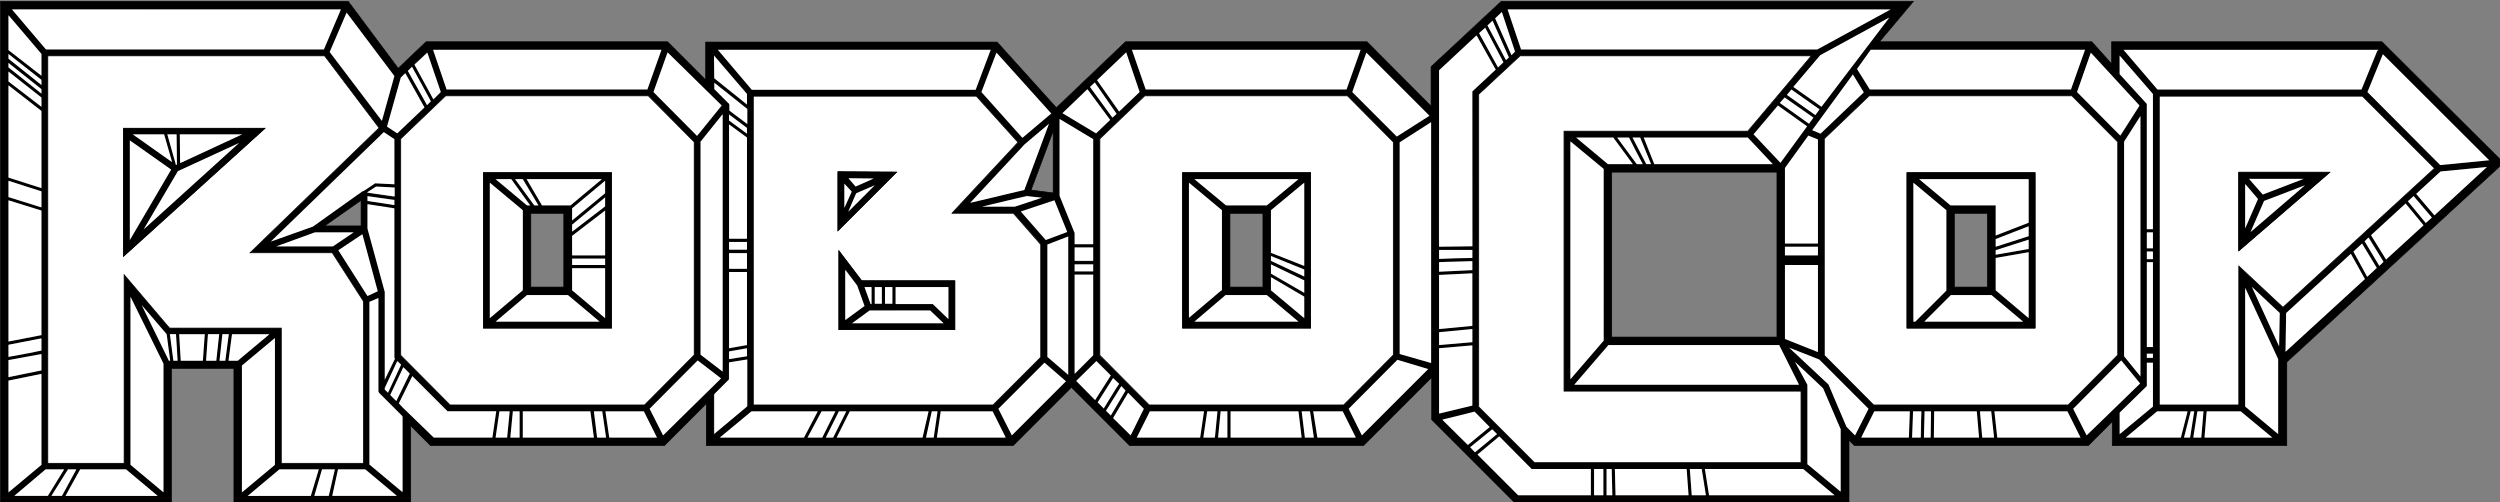
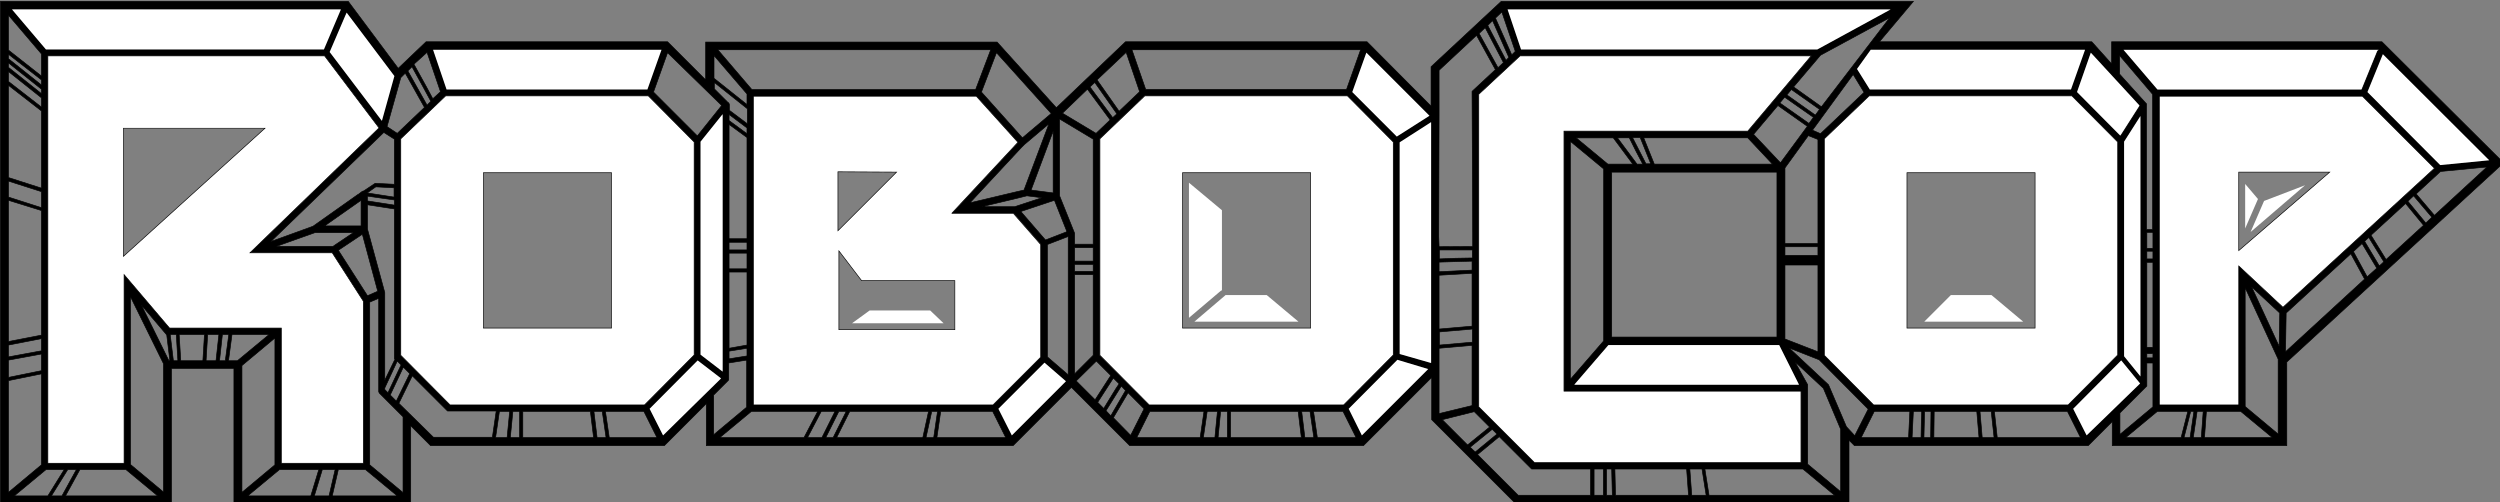
<svg xmlns="http://www.w3.org/2000/svg" xmlns:ns1="http://www.inkscape.org/namespaces/inkscape" xmlns:ns2="http://sodipodi.sourceforge.net/DTD/sodipodi-0.dtd" width="206.863mm" height="41.54mm" viewBox="0 0 206.863 41.54" version="1.1" id="svg5" ns1:version="1.1.2 (b8e25be833, 2022-02-05)" ns2:docname="RBCOP2.svg">
  <rect x="0" y="0" width="206.863" height="41.54" fill="#808080" stroke="none" />
  <ns2:namedview id="namedview7" pagecolor="#ffffff" bordercolor="#666666" borderopacity="1.0" ns1:pageshadow="2" ns1:pageopacity="0.0" ns1:pagecheckerboard="true" ns1:document-units="mm" showgrid="false" ns1:zoom="1.4142136" ns1:cx="371.58461" ns1:cy="33.234019" ns1:window-width="1920" ns1:window-height="1017" ns1:window-x="-8" ns1:window-y="-8" ns1:window-maximized="1" ns1:current-layer="layer1" />
  <defs id="defs2" />
  <g ns1:label="Layer 1" ns1:groupmode="layer" id="layer1" transform="translate(46.204,5.43)">
    <g id="g1473" transform="matrix(0.265,0,0,0.265,-54.01,-63.348)">
      <g stroke="#000000" stroke-miterlimit="10" stroke-width="0.2" id="g1446">
        <path d="m 773.2,231.6 h -84.4 v 6.9 l -6.2,-6.9 H 616.3 L 626.9,219 H 498.2 l -21.9,20.4 v 12.3 l -20,-20.1 h -75.4 l -21.6,20.6 -18.5,-20.5 h -91 v 11.8 l -11.9,-11.9 h -75.4 l -8.7,8.3 L 138.2,219 H 29.6 V 375.8 H 83 v -42.2 h 19.5 v 42.2 h 55.2 v -24.3 l 6.2,6.2 h 73 L 250,344.6 v 13.1 h 95.8 l 18.2,-18.2 18.2,18.2 h 73 l 21.3,-21.3 v 13.2 l 26.1,26.1 H 606.8 V 356 l 1.7,1.7 h 73 l 7.5,-7.5 v 7.5 h 54.5 v -26.1 l 67.7,-62.2 z m 18.2,38.5 -22.8,-22.8 4.9,-11.9 33.2,33.2 z m -50.3,56.6 -8.6,-18.6 8.8,8.2 z m -0.3,4 v 23.4 l -10.3,-8.6 V 308.4 Z M 728.5,301.6 V 345 h -24.8 v -96.4 h 63.4 l 22.5,22.5 -47.3,43.4 z m 43.7,-67.5 c -0.2,0.1 -0.3,0.3 -0.4,0.5 l -4.9,12 h -63.7 l -10.6,-12.4 h 79.6 z m -79.5,95.7 v -67.1 l 5.1,-8 V 336 Z M 675.2,345 h -60.7 l -15.4,-15.5 v -67.6 l 14,-13.4 h 63.3 l 14.3,14.4 v 66.5 z m -71,27.1 -10.3,-8.6 v -24.8 l -4,-7.2 8.9,8.3 5.4,12.8 z M 504.1,236 h 91 l -19.8,23.5 h -57.4 v 81.2 h 74 V 363 H 508.6 L 491.2,345.6 V 248 Z m 82.7,62.3 v -2.7 h 10.3 v 2.7 z m -56.6,-27 V 325 l -10.4,12 v -74.3 z m 1.3,-1.5 -9.9,-8.2 h 11.6 l 6.1,8.2 z m 7.7,-8.3 h 2.4 l 3.3,8.2 h -1.5 z m 1.1,4.3 2.1,4 h -1.8 l -6.1,-8.2 h 3.7 z m -7.6,6.5 h 51.6 v 51.5 h -51.6 z m 13.3,-2.5 -3.3,-8.2 h 32.5 l 7.7,8.2 z m 39.4,-0.4 -8.4,-8.9 7.6,-9 9.2,6.5 z m -0.2,-18.7 1.5,-1.8 9,6.3 -1.4,1.9 z m 2.2,-2.5 1.4,-1.7 8.8,6.2 -1.3,1.8 z M 521,338.7 531.6,326.3 H 585 l 6.2,12.4 z m 65.8,-14.3 v -23.1 h 10.3 v 27.1 z m 10.3,-29.8 H 586.8 V 271 l 7.3,-10.1 3,1.2 z m 0.8,-34.3 -2.5,-1.1 12.7,-17.4 3.4,5.6 z m 80.1,-13 4.4,-12.2 15.2,16.5 -6,9.4 z m 13.3,-5.6 v -5.8 l 10.3,12.1 v 42.2 h -1.9 V 251 Z m 8.5,88.6 V 329 h 1.9 v 1.3 z m 0,-3.3 v -26.5 h 1.9 V 327 Z m 0,-27.6 V 297 h 1.9 v 2.4 z m 0,-3.3 v -5 h 1.9 v 5 z m -19.3,-62 -4.4,12.4 h -62.8 l -4,-6.5 4.3,-6 h 66.9 z m -82.3,17.8 -8.7,-6.2 8.4,-9.9 21.6,-11.7 z m 21.6,-30.4 -22.9,12.5 h -92.5 l -4.2,-12.4 h 119.6 z m -121.4,0.8 4.2,12.3 -1.1,1.1 -5.1,-11.5 z m -2.9,2.7 5.1,11.5 -0.9,0.9 -0.4,-0.8 -5.3,-10.1 z m -2.3,2.2 5.7,10.9 -1.7,1.6 -5.9,-10.7 z m -14.4,13.3 11.7,-10.9 5.9,10.7 -7.3,6.8 0.203,44.329 v 4.095 L 478.8,295.593 478.695,292.464 478.8,254.7 Z m -12.3,22.5 9.9,-6.3 v 75.2 l -9.9,-2.9 z m 12.3,70.2 v -5.9 l 10.3,-0.9 v 18.8 l -10.3,2.5 z m 0,-11.9 v -16.8 l 10.3,-0.6 v 16.5 z m 10.4,0 v 4.1 l -10.3,0.9 v -4.1 z m -10.4,-17.9 v -3 l 10.3,-0.3 v 2.8 z m 5.1,-4.2 -5,0.2 v -2.8 h 10.3 v 2.5 z m -8.1,-44.5 -10.2,6.5 -13.9,-13.9 4.4,-12.3 z M 448.9,345 h -60.7 l -15.4,-15.5 v -67.6 l 14,-13.4 h 63.3 l 14.3,14.4 v 66.5 z m 5.4,-110.9 -4.4,12.4 h -62.7 l -4.3,-12.4 z m -73.2,0.8 4.2,12.3 -6.4,6.1 -6.9,-9.8 z m -9.8,9.4 6.9,9.8 -1.3,1.2 -7.1,-9.6 z m -2.3,2.1 7.1,9.6 -4.4,4.2 -10.5,-6.3 z M 339.6,345 h -74.8 v -96.4 h 69.6 l 13,14.4 -20.6,22.1 H 346 l 8.5,9.7 V 330 Z m 17.4,-87.8 -7.8,20.7 -2.2,0.5 -14.7,3.5 16.1,-17.3 0.9,-0.9 z m 8,42.9 v -4.2 h 5.8 v 4.2 z m 5.8,1 v 2.2 H 365 v -2.2 z m -5.8,-6.3 v -3.4 l -4.7,-11.7 v -24 l 10.5,6.3 v 32.8 z m -1.3,41.4 -0.1,-0.1 h 0.2 z m -5.4,-57.4 -6.9,-0.9 6.9,-18.4 z m -11.7,4.2 -0.3,0.1 H 336 l 10.9,-2.6 3.2,-0.8 4.7,0.6 z m 1.6,1.6 10.5,-3.5 3.9,9.8 -6.7,2.6 z m 8.3,10.3 6.5,-2.5 v 43.2 l -6.5,-5.6 z m 8.5,9.4 h 5.8 v 25.2 l -5.8,5.8 z m -7.3,-50.3 -9,7.6 -12.8,-14.3 4.7,-12.3 z m -18.9,-19.9 -4.7,12.4 h -69.9 l -10.6,-12.4 z m -102.3,120.4 -4.2,-8.3 15,-15 7.3,5.6 z m -81.3,17.8 -10.3,-8.6 v -50.8 l 2.8,-1.2 v 29 c 0,0.1 0,0.3 0.1,0.4 0,0.1 0.1,0.2 0.2,0.3 l 7.3,7.3 v 23.6 z M 82.4,320.9 68.2,304.2 v 58.9 H 44.4 V 236 h 86.4 l 17,22.5 -40.3,39 h 25.7 l 9.7,15.1 v 50.6 H 117.3 V 321 H 82.4 Z m 22.6,11.8 10.3,-8.6 v 39.6 l -10.3,8.6 z m -22.8,-1.5 -8.6,-17.4 7.8,9.2 h 0.1 l 1,8.2 z m -1.7,0.9 v 40.1 L 70.2,363.6 V 311.2 Z M 152.6,262 v 14.1 l -6,-0.3 -3.6,2.4 h -0.1 c -0.1,0 -0.1,0 -0.2,0.1 h -0.1 l -1.2,0.9 -0.2,0.1 -14,9.9 -13.2,4.8 35.3,-34.1 z m 0.9,69.3 1.2,1.2 -4.1,8.7 -1,-1 v -0.5 z m -3.9,6 v -27.4 l -5.4,-19.8 v -7.6 l 8.4,1.3 v 46.7 l 0.2,0.2 z m -16.2,-41.8 h -17.7 l 12.1,-4.3 h 12 z m 10.8,-15.7 8.4,1.2 v 1.6 l -8.4,-1.3 z m -0.1,-1 c 0,-0.1 0,-0.1 0,0 -0.1,-0.1 -0.1,-0.1 0,0 l 2.7,-1.9 5.7,0.3 v 2.9 z m -1.9,10.3 h -11.4 l 11.4,-8 z m -7.1,7.6 7.5,-5 4.8,17.8 -3.2,1.4 z m 16.2,45.2 4.1,-8.7 2,2 -4.2,8.6 z m 3.3,-12.4 v -67.6 l 14,-13.4 h 63.3 l 14.3,14.4 v 66.5 L 230.7,345 H 170 Z m 100.2,-78 -7.6,9.5 -13.7,-13.7 4.4,-12.3 z m -2.4,-15.6 10.3,12 v 3.3 L 252.4,243 Z m 0.1,8.4 10.3,8.2 v 4.7 l -5.6,-4.2 v -1.7 c 0,-0.3 -0.2,-0.7 -0.5,-0.8 l -4.2,-4.2 z m 4.6,83 v -23.8 h 5.6 v 22.8 z m 5.6,0 v 2.4 l -5.6,0.9 v -2.4 z m -5.6,-24.8 v -4.9 h 5.6 v 4.9 z m 0,-5.9 v -2.4 h 5.6 v 2.4 z m 0,-3.5 v -35.7 l 5.6,4.1 v 31.6 z m 0,-36.9 v -1.9 l 5.6,4.2 v 1.8 z m -8.9,6.6 6.9,-8.6 v 80.4 l -6.9,-5.3 z m 4.2,79 2.4,-2.4 2,-2 c 0.1,-0.1 0.2,-0.2 0.2,-0.3 v -0.1 -5.1 l 5.6,-0.9 v 14.7 l -10.3,8.6 V 341.8 Z M 236,234.1 l -4.4,12.4 h -62.7 l -4.3,-12.4 z m -73.2,0.8 4.2,12.3 -2.4,2.2 c -0.7,-1.4 -2.3,-4.3 -5.9,-10.8 z m -4.7,4.5 c 2.2,4 4.9,8.9 5.9,10.8 l -1.2,1.2 -6,-10.7 z m 3.9,12.7 -8.5,8.1 -3.2,-2.1 4.3,-15.3 1.4,-1.4 z m -9.4,-9.8 -3.9,14 -16.3,-21.5 5.2,-12.3 z m -16.7,-20.8 -5.3,12.4 H 43.8 L 33.2,221.5 Z M 42.4,329.1 v 5.2 l -10.3,2.1 V 331 Z m -3.8,-0.3 -6.5,1.2 v -3.7 l 10.3,-2 v 3.8 z m -6.5,-3.6 v -44.1 l 10.3,3.2 v 38.9 z m 0,-45.1 v -5 l 10.3,3.3 v 5 z m 0,-6.1 v -28.8 l 10.3,8 v 24.1 z m 0,-30 v -3.1 l 10.3,8.2 v 2.9 z m 0,-4.4 v -1.4 l 10.3,8.2 v 1.4 z m 0,-2.7 v -1.4 l 10.3,8 v 1.6 z m 0,-2.7 v -10.9 l 10.3,12.1 v 6.9 z m 0,103.2 10.3,-2.1 v 28.4 l -10.3,8.6 z m 1.8,36 9.9,-8.2 h 5.7 l -5.1,8.2 z m 11.6,0 5.1,-8.2 h 2.7 l -4.5,8.2 z m 4.4,0 4.5,-8.2 h 14.4 l 9.9,8.2 z m 33.7,-42.2 -1,-8.2 h 1.9 l 0.5,8.2 z m 2.3,0 -0.5,-8.2 h 7.9 l -0.5,8.2 z m 7.9,0 0.5,-8.2 h 3.5 l -0.9,8.2 z m 4.2,0 0.9,-8.2 h 2 l -1.1,8.2 z m 2.8,0 1.1,-8.2 h 11.6 l -9.9,8.2 z m 6,42.2 9.9,-8.2 H 129 l -2.5,8.2 z m 20.8,0 2.5,-8.2 h 4 l -1.9,8.2 z m 5.6,0 1.9,-8.2 h 8.5 l 9.9,8.2 z m 31.7,-18.2 -10.9,-10.7 4.2,-8.6 11,11 h 15.2 l -1.2,8.2 h -18.3 z m 19.3,0 1.2,-8.2 h 3.2 l -0.8,8.2 z m 4.6,0 0.8,-8.2 h 2.1 v 8.2 z m 3.9,0 V 347 h 21.1 l 1,8.2 z m 23.2,0 -1,-8.2 h 2.6 l 1.2,8.2 z m 3.8,0 -1.2,-8.2 h 12 l 4.1,8.2 z m 34.5,0 9.9,-8.2 h 20.7 l -4.3,8.2 z m 27.4,0 4.3,-8.2 h 4.3 l -2.1,4.2 -2,4 z m 5.7,0 4.1,-8.2 h 2.3 l -4.1,8.2 z m 3.4,0 4.1,-8.2 h 24.6 l -1.8,8.2 z m 27.9,0 1.8,-8.2 h 1.8 l -1.2,8.2 z m 3.4,0 1.2,-8.2 h 16.2 l 4.1,8.2 z m 23.4,-0.7 -4.2,-8.3 14.3,-14.3 6.7,5.8 z m 20.1,-17 6.3,-6.2 4.5,4.5 -4.9,7.6 z m 6.7,6.7 4.9,-7.6 1.8,1.8 -1,1.5 -3.8,6.2 z m 2.6,2.6 4.8,-7.7 1.3,1.4 -4.6,7.9 z m 6.9,-5.6 5,5 -4.2,8.3 -5.4,-5.5 z m 2.7,14 4.1,-8.2 h 16.9 l -1.2,8.2 z m 20.8,0 1.2,-8.2 h 3.2 l -0.8,8.2 z m 4.6,0 0.8,-8.2 h 2.1 v 8.2 z m 3.9,0 V 347 h 21.1 l 1,8.2 z m 23.2,0 -1,-8.2 h 2.6 l 1.2,8.2 z m 3.9,0 -1.2,-8.2 h 9.2 l 4.1,8.2 z m 13.9,-0.7 -4.2,-8.3 15.2,-15.2 9.7,2.8 z m 25.1,-4.9 10,-2.5 4.8,4.8 -6.9,5.6 z m 8.7,8.6 6.9,-5.6 1.5,1.5 -6.8,5.6 z m 15,15 -12.7,-12.7 6.8,-5.6 10.1,10.1 h 18.4 v 8.2 z m 23.7,0 V 365 h 2.9 v 8.2 z m 3.9,0 V 365 h 1.6 l 0.2,8.2 z m 2.8,0 -0.2,-8.2 h 22.4 l 0.6,8.2 z m 23.8,0 -0.6,-8.2 h 3.8 l 1.3,8.2 z m 5.4,0 -1.3,-8.2 h 30.6 l 9.9,8.2 z m 42.9,-21.4 -5.6,-13.1 -12.3,-11.5 9.4,3.7 15.3,15.4 -4.2,8.3 z m 4.6,3.4 4.1,-8.2 h 11.1 l -0.4,8.2 z m 15.9,0 0.4,-8.2 h 2.6 l -0.1,2.7 -0.1,5.5 z m 3.7,0 0.2,-8.2 h 2 l -0.1,8.2 z m 3.1,0 0.1,-8.2 h 13.3 l 0.7,8.2 z m 15.1,0 -0.7,-8.2 h 3.5 l 0.9,8.2 z m 4.7,0 -0.9,-8.2 H 675 l 4.1,8.2 z m 23.7,-9 15,-15.1 5.8,7.2 -16.6,16.2 z m 23,-7.1 v -7.2 h 1.9 v 13.7 l -10.3,8.6 v -6.7 z m -6.6,16.1 9.9,-8.2 h 9.5 l -2.1,8.2 z m 18.2,0 2.1,-8.2 h 1 l -1.2,8.2 z m 2.9,0 1.2,-8.2 h 1.9 l -0.6,8.2 z m 3.5,0 0.6,-8.2 h 10.7 l 9.9,8.2 z m 25.3,-26.8 0.2,-12.1 20.2,-18.5 4.3,7.9 z m 25.5,-23.4 -4.3,-7.9 2.7,-2.5 4.6,7.7 z m 3.8,-3.4 -4.6,-7.7 1.3,-1.2 4.7,7.6 z m 2.1,-2 -4.7,-7.6 10.8,-9.9 5.6,6.8 z m 12.4,-11.4 -5.6,-6.8 1.8,-1.7 5.7,6.7 z m 2.7,-2.4 -5.7,-6.7 7.6,-7 14.5,-1.4 z" id="path1440" ns2:nodetypes="ccccccccccccccccccccccccccccccccccccccccccccccccccccccccccccccccccccccccccccccccccccccccccccccccccccccccccccccccccccccccccccccccccccccccccccccccccccccccccccccccccccccccccccccccccccccccccccccccccccccccccccccccccccccccccccccccccccccccccccccccccccccccccccccccccccccccccccccccccccccccccccccccccccccccccccccccccccccccccccccccccccccccccccccccccccccccccccccccccccccccccccccccccccccccccccccccccccccccccccccccccccccscsccccccccccccccccccccccccccccccccccccccsccccccccccccccccccccccccccccccccccccccccccccccccccccccccccccccccccccccccccccsccccccccccccccccccccccccccccccccccccccccssccccccccccccccccccccccccccccccccccccccccccccccccccccccccccccccccccccccccccccccccccccccccccccccccccccccccccccccccccccccccccccccccccccccccccccccccccccccccccccccccccccccccccccccccccccccccccccccccccccccccccccccccccccccccccccccccccccccccccccccccccccccccccccccccccccccccccccccccccccccccccccccccccccccccccccccccccccccccccccccccccccccccccccccccccccccccccccccccccccccccccccccccccccccccccccccccccccccccccccccccccccccccccc" />
        <path d="M 130.8,236 H 44.4 V 363.2 H 68.2 V 304.3 L 82.4,321 h 34.9 v 42.2 h 25.6 v -50.6 l -9.7,-15.1 h -25.7 l 40.3,-39 z M 68,298.6 v -40 h 44.2 z m 100.6,-50.1 -14,13.4 v 67.6 L 170,345 h 60.7 l 15.5,-15.6 v -66.5 l -14.3,-14.4 z m 51.8,72.5 h -40 v -48.5 h 40 z m 166.5,-72.5 -14,13.4 v 67.6 L 388.3,345 H 449 l 15.5,-15.6 v -66.5 l -14.3,-14.4 z m 51.8,72.5 h -40 v -48.5 h 40 z m 174.4,-72.5 -14,13.4 v 67.6 l 15.4,15.5 h 60.7 l 15.5,-15.6 v -66.5 l -14.3,-14.4 z m 51.8,72.5 h -40 v -48.5 h 40 z M 326.7,285.1 347.3,263 334.3,248.6 H 264.7 V 345 h 74.8 l 14.9,-14.9 v -35.2 l -8.5,-9.7 h -19.2 z m -35.6,-12.9 18.3,0.1 -18.3,18.3 z m 36.5,49.3 h -36.2 v -24.6 l 7.1,9.3 h 29.1 z M 575.2,259.5 595,236 h -90.9 l -12.9,12 v 97.6 l 17.4,17.4 h 83.2 v -22.3 h -74 V 259.5 Z M 767.1,248.6 H 703.7 V 345 h 24.8 v -43.4 l 13.8,12.9 47.3,-43.4 z m -38.6,48.2 v -24.5 h 28.4 z" fill="#f3dece" id="path1442" style="fill:#ffffff;fill-opacity:1" />
-         <path d="m 68,298.6 44.2,-40 H 68 Z m 37.1,-38.1 -19.4,8.9 -0.1,-8.9 z m -1,2.7 -29.8,27 L 85,272 Z m -19.5,-2.7 0.1,9.4 -0.3,0.1 -2.7,-9.5 z m -3.9,0 2.5,8.7 -12.3,-8.7 z m -10.7,1.9 12.9,9.2 -12.9,22 z M 180.4,321 h 40 v -48.5 h -40 z m 3.8,-2 9.9,-8.3 h 12.7 l 9.9,8.3 z m 11,-10.8 v -23 h 10.3 v 23 z m 23.2,9.7 -10.3,-8.7 v -6.9 h 10.3 z m 0,-16.6 h -10.3 v -2 h 10.3 z m 0,-3 h -10.3 v -6.1 l 10.3,-7.9 z m 0,-15.3 -10.3,7.9 v -2.2 l 10.3,-8.5 z m 0,-4.1 -10.3,8.5 v -3.8 l 10.3,-8.6 z m -1,-4.4 -9.9,8.2 h -8.8 l -4.8,-8.2 z m -24.7,0 4.8,8.2 h -1.3 l -6,-8.2 z m -3.6,0 6,8.2 h -1 l -9.9,-8.2 z m -6.7,1.1 10.3,8.6 v 25 l -10.3,8.7 z M 398.7,321 h 40 v -48.5 h -40 z m 3.7,-2 9.5,-8.1 c 0.1,-0.1 0.1,-0.2 0.2,-0.2 h 13 l 9.9,8.3 z m 11.1,-10.8 v -23 h 10.3 v 23 z m 23.2,9.7 -10.3,-8.7 v -4.1 l 10.3,6 z m 0,-7.9 -10.3,-6 v -2.8 l 10.3,4.9 z m 0,-5.1 -5.3,-2.5 -5,-2.4 v -1.5 l 10.3,4.2 z m 0,-3.3 -10.3,-4.2 v -13.2 l 10.3,-8.6 z m -1.8,-27.1 -9.9,8.2 h -12.7 l -9.9,-8.2 z m -34.2,1.1 10.3,8.6 v 25 c -0.1,0 -0.3,0.1 -0.4,0.2 l -9.9,8.4 z M 624.9,321 h 40 v -48.5 h -40 z m 5.4,-2 8.3,-8.3 h 12.6 l 9.9,8.3 z m 9.4,-10.8 v -23 H 650 v 23 z m 23.2,9.7 -10.3,-8.7 v -10.1 l 10.3,-1.7 z m 0,-21.6 -10.3,1.7 v -1.4 l 10.3,-3.3 z m 0,-4 -5.3,1.7 -5,1.6 v -2.4 l 10.3,-4 z m 0,-17.8 v 13.6 l -10.3,4 v -9.4 h -14 l -9.9,-8.2 z m -36,1.1 10.3,8.6 v 25.1 l -9.7,9.7 h -0.6 z m -335.8,-3.4 v 18.4 l 18.3,-18.3 z m 11.2,2.1 -5.7,2.5 -2.3,-2.5 z m -9.2,1.6 2.3,2.5 -2.3,5.2 z m 3.7,3 5.8,-2.5 -8.3,8.3 z m -5.4,18 v 24.6 h 36.2 v -15.2 h -29.1 z m 2,5.9 3.7,4.9 2.3,6.4 -6.1,4.4 v -15.7 z m 2.1,16.7 5.5,-4 h 18.9 l 4.2,4 z m 13.6,-11.3 h 16.5 v 9.9 l -4.9,-4.7 h -11.6 z m -3.3,0 h 2.3 v 5.2 h -2.3 z m -3.2,0 h 2.2 v 5.2 h -2.2 z m -1,0 v 5.2 h -0.3 l -1.9,-5.2 z m 426.9,-35.8 v 24.5 l 28.4,-24.5 z m 20.3,2 -12.8,4.9 -4.3,-4.9 z m -18.3,1.6 4,4.6 -4,9.2 z m 5.9,5.3 12.7,-4.9 -17,14.7 z" id="path1444" />
      </g>
-       <path d="m 363.7,336.2 0.1,-0.1 h -0.2 z m 0.4,-0.1 h 0.1 z" fill="#ffed00" id="path1448" />
-       <path d="m 296.6,276.8 5.7,-2.5 -7.9,-0.1 z m 192.6,44.5 -10.4,1 v 4 l 10.4,-0.9 z M 32.1,244 42.4,251.9 V 249 l -10.3,-8.1 z m 0,36.1 10.3,3.2 v -5 L 32.1,275 Z m 0,49.9 6.5,-1.2 3.8,-0.8 v -3.8 l -10.3,2 z m 0,6.3 10.3,-2.1 v -5.1 L 32.1,331 Z m 13.4,37.1 h 3.3 l 4.5,-8.3 h -2.6 z m -13.4,-136.5 10.3,8.2 v -1.6 l -10.3,-8.1 z m 52.6,33 -0.1,-9.4 h -2.9 l 2.7,9.6 z m 9.1,61.3 H 97 l 0.9,-8.3 h -3.5 z m 4.2,0 h 1.8 l 1.1,-8.3 h -2 z m 29.6,42.2 h 4.5 l 1.9,-8.3 h -4 z m -45.1,-50.5 1.1,8.3 h 1.3 l -0.5,-8.3 z m 70.1,-45.8 -5.7,-0.3 -2.8,1.8 c 0,0 0,0.1 0.1,0.1 l 8.5,1.2 v -2.8 z m 0,3.9 -8.4,-1.2 v 1.5 l 8.4,1.3 z m 0.9,50.3 -3.9,8.4 v 0.5 l 1,1 4.1,-8.8 z m -2.2,10.6 1.9,1.9 4.2,-8.6 -2,-2 z m 67.1,-66.9 -10.3,8.6 v 3.8 l 10.3,-8.5 z m 0,5.2 -10.3,8.5 v 2.2 l 10.3,-7.9 z m -28.1,-5.7 6,8.2 h 1.3 l -4.9,-8.2 z m 17.8,24.8 h 10.3 v 2 h -10.3 z m 44.4,-52.9 4.2,4.2 c 0.3,0.2 0.5,0.5 0.5,0.8 v 1.7 l 5.6,4.2 v -4.7 l -10.3,-8.2 z m 4.6,9.8 5.6,4.1 v -1.8 l -5.6,-4.2 z m 0,37.9 h 5.6 v 2.4 h -5.6 z m 0,3.5 h 5.6 v 4.9 h -5.6 z m 0,33.1 5.6,-0.9 v -2.5 l -5.6,1 z M 290.3,347 H 286 l -4.4,8.2 h 4.6 l 2,-4 z m -3,8.2 h 2.3 l 4.1,-8.2 h -2.3 z m 31.3,0 h 2.4 l 1.2,-8.2 h -1.8 z m -16,-47 h 2.2 v 5.2 h -2.2 z m 3.2,0 h 2.3 v 5.2 h -2.3 z m 72.3,-54.1 -6.8,-9.8 -1.5,1.4 7,9.6 z M 365,295.8 h 5.8 V 300 H 365 Z m 0,5.3 h 5.8 v 2.2 H 365 Z m 13.9,37.3 -1.9,-1.8 -4.8,7.6 1.9,1.9 3.8,-6.2 z m -4.1,8.4 1.5,1.5 4.6,-7.8 -1.3,-1.4 z m 30.4,8.4 h 3.6 l 0.8,-8.2 h -3.2 z m 4.6,0 h 2.9 V 347 h -2.1 z m 26.1,-8.2 1,8.2 h 2.8 l -1.2,-8.2 z m -251.7,8.2 h 3.6 l 0.8,-8.2 h -3.2 z m 4.6,0 h 2.9 V 347 h -2.1 z m 26.1,-8.2 1,8.2 h 2.8 l -1.2,-8.2 z m 221.8,-42.1 v -2.2 l -10.4,-4.2 v 1.5 l 5.1,2.4 z m 0,1.2 -10.4,-5 v 2.9 l 10.4,6 z m 57.2,-79.6 5.4,10.1 0.4,0.7 0.9,-0.8 -5.1,-11.5 z m -2.6,2.4 5.9,10.7 1.7,-1.6 -5.7,-10.8 z m -2.1,70.2 v -2.5 h -10.4 v 2.8 l 5.1,-0.2 z m 0,1 -10.4,0.3 v 3 l 10.4,-0.5 z m -0.7,58.1 1.5,1.6 6.9,-5.7 -1.5,-1.5 z m 38.7,6.8 h 2.9 v 8.2 h -2.9 z m 3.9,0 v 8.2 h 1.8 l -0.2,-8.2 z m 26,0 0.6,8.2 h 4.4 l -1.3,-8.2 z m -19,-103.5 h -3.7 l 6.1,8.3 h 1.9 l -2.1,-4 z m 1.1,0 4.3,8.3 h 1.5 l -3.4,-8.3 z m 56.5,-6.2 -9,-6.3 -1.5,1.7 9.1,6.5 z m -8.3,-7.1 8.9,6.3 1.3,-1.8 -8.8,-6.2 z m -0.6,47.4 h 10.3 v 2.7 h -10.3 z m 65.8,0 5,-1.6 5.3,-1.7 v -3.1 l -10.3,4 z m 0,2.5 10.3,-1.8 v -2.9 l -10.3,3.3 z m -26.1,57.1 h 2.7 l 0.1,-5.5 0.1,-2.7 h -2.6 z m 3.7,0 h 2.1 l 0.1,-8.2 h -2 z m 17.5,-8.2 0.7,8.2 h 3.7 l -0.9,-8.2 z m 65.8,0 -2.1,8.2 h 1.9 l 1.3,-8.2 z m 0.8,8.2 h 2.5 l 0.7,-8.2 h -1.9 z M 699.8,329 h 1.9 v 1.3 h -1.9 z m 0,-37.9 h 1.9 v 5 h -1.9 z m 0,6 h 1.9 v 2.4 h -1.9 z m 64.5,0 4.3,7.9 3,-2.8 -4.6,-7.6 z m 3.5,-3.2 4.6,7.7 1.3,-1.3 -4.7,-7.6 z m 15.3,-14.1 -1.8,1.6 5.6,6.8 1.9,-1.7 z m -626.3,-39.1 6,10.7 1.2,-1.2 c -1,-1.9 -3.7,-6.8 -5.9,-10.8 z" fill="#f3dece" id="path1450" style="fill:#ffffff;fill-opacity:1" />
-       <path d="m 356.5,330 6.5,5.6 v -43.2 l -6.5,2.5 z m -9.9,-47 8.2,-2.7 -4.7,-0.5 -3.2,0.7 -10.9,2.6 h 10.3 z m 9.4,10.5 6.7,-2.5 -4,-9.9 -10.5,3.5 z m -208.1,47.8 c -0.1,-0.1 -0.2,-0.2 -0.2,-0.3 -0.1,-0.1 -0.1,-0.3 -0.1,-0.4 v -29 l -2.8,1.2 v 50.8 l 10.3,8.6 v -23.7 z m 105.7,-107.2 10.6,12.5 h 69.9 l 4.7,-12.5 z m 104.1,19.9 -17.1,-19 -4.7,12.3 12.8,14.3 z m -64.6,29.5 2.3,-5.1 -2.3,-2.5 z m 3.7,-4.6 -2.5,5.8 8.3,-8.3 z m 0.3,28.8 -3.7,-4.9 v 15.7 l 6,-4.4 z m -104.4,-23.5 -10.3,-8.6 v 42.3 l 10.3,-8.7 z m 1.3,26.5 -9.8,8.3 h 32.5 l -9.9,-8.3 z m 53.1,-49.7 7.7,-9.5 -16.9,-16.6 -4.4,12.4 z m -104.5,30.7 -7.5,5 9.1,14.3 3.2,-1.5 z m -68.3,-1.5 29.8,-27 L 85,272 Z m 308.6,-56.1 4.3,12.4 h 62.7 l 4.4,-12.4 z M 70,262.4 v 31.1 l 12.9,-22 z m 0.2,101.3 10.3,8.6 V 332.1 L 70.2,311.2 Z m 57.6,-72.6 -12.1,4.4 h 17.7 l 6.5,-4.4 z m 509.4,-6.9 -10.3,-8.6 V 319 h 0.6 l 9.7,-9.7 z m -107,-12.9 -10.4,-8.6 V 337 l 10.4,-12.1 z m 59.7,60.2 3.9,7.2 v 24.8 l 10.4,8.6 v -19.5 l -5.5,-12.8 z m 140.6,14 10.3,8.6 v -23.4 l -10.3,-22.3 z" fill="#e7343f" id="path1452" style="fill:#ffffff;fill-opacity:1" />
      <path d="M 531.7,326.3 521,338.7 h 70.2 L 585,326.3 Z m 200.5,-35.3 17,-14.6 -12.8,4.9 z m 41.3,-55.5 -4.8,11.8 22.7,22.8 15.3,-1.5 z m -134.9,75.2 -8.3,8.3 h 30.9 l -9.9,-8.3 z m 133.6,-76.6 h -79.7 l 10.6,12.4 h 63.7 l 4.9,-12 c 0.1,-0.1 0.3,-0.3 0.5,-0.4 z M 411,309.2 v -25 l -10.3,-8.6 v 42.2 l 9.9,-8.4 c 0.1,-0.1 0.2,-0.1 0.4,-0.2 z M 730.5,276 v 13.9 l 4,-9.2 z m -37.8,53.8 5.1,6.3 v -81.3 l -5.1,8 z m -227.1,-68.6 10.2,-6.5 -19.7,-19.7 -4.4,12.3 z m 0.9,67.9 9.8,2.8 v -75.2 l -9.8,6.3 z m -54.4,-18.4 c -0.1,0.1 -0.1,0.2 -0.2,0.2 l -9.5,8.1 h 32.5 l -9.9,-8.3 z m 279.4,-49.8 6,-9.4 L 682.3,235 678,247.3 Z M 619.8,221.5 H 500.2 l 4.2,12.5 h 92.5 z m -6.2,12.6 -4.3,6 4,6.4 h 62.8 l 4.4,-12.4 z m -381.3,112.1 4.2,8.3 18.1,-17.8 -7.3,-5.6 z m 444.5,0 4.2,8.3 16.7,-16.2 -5.9,-7.2 z m -335.6,0 4.2,8.3 16.9,-16.9 -6.7,-5.8 z m 109.4,0 4.1,8.3 20.7,-20.7 -9.6,-2.9 z m -285.9,-112.1 4.2,12.4 h 62.7 L 236,234.1 Z M 135.9,221.5 H 33.2 L 43.8,234 h 86.8 z m 12.8,34.8 3.9,-14 -14.9,-19.8 -5.3,12.3 z m 99.5,6.5 v 66.5 l 6.9,5.3 v -80.4 z m 52.8,52.7 -5.5,4 h 28.6 l -4.2,-4 z" fill="#e7343f" id="path1454" style="fill:#ffffff;fill-opacity:1" />
-       <path d="m 365,291.6 v 3.2 h 5.8 V 262 l -10.5,-6.3 v 24 l 4.7,11.6 v 0.1 z m 5.8,12.7 H 365 v 31 l 5.8,-5.8 z m 5.3,-48.3 -7.1,-9.6 -7.8,7.5 10.5,6.3 z m 9.2,-8.7 -4.2,-12.4 -9.1,8.7 6.9,9.8 z m -59.7,60.9 h -16.5 v 5.3 h 11.6 l 4.9,4.7 z m -24,5.3 v -5.3 h -2.2 l 1.9,5.3 z m -230.7,-53 12.3,8.7 -2.5,-8.7 z m 191.8,65.8 v -22.8 h -5.6 v 23.8 z M 105.1,260.5 H 85.6 l 0.1,9 z m 102.5,22.2 9.8,-8.2 h -23.5 l 4.8,8.2 z m 55.1,-31.5 v -3.3 l -10.3,-12 0.1,7.1 z m -54.6,47.1 h 10.3 v -14 l -10.3,7.9 z m 0,10.9 10.3,8.7 v -15.6 h -10.3 z m -92.8,14.9 -10.3,8.6 v 39.6 l 10.3,-8.6 z m -33.8,-1.2 -7.8,-9.1 8.5,17.4 h 0.4 z m 71.3,7.6 -0.2,-0.2 v -46.7 l -8.4,-1.3 v 7.6 l 5.4,19.8 v 27.4 z m -11.6,-51.2 0.2,-0.1 1.2,-0.9 h 0.1 c 0.1,0 0.1,-0.1 0.2,-0.1 h 0.1 l 3.6,-2.4 6,0.3 V 262 l -3.3,-2.2 -35.3,34.2 13.2,-4.7 z m 53.8,3.4 -5.9,-8.2 h -4.9 l 9.8,8.2 z m 457.6,26.5 10.3,8.7 v -20.6 l -10.3,1.8 z m 0,-26.5 v 9.4 l 10.3,-4 v -13.6 h -34.2 l 9.8,8.2 z M 533.2,261.5 h -11.6 l 9.9,8.3 h 7.8 z m 49.8,8.3 -7.8,-8.3 h -32.5 l 3.3,8.3 z m 10.7,-11.8 -9.1,-6.5 -7.6,9 8.4,8.9 z m 147.4,68.7 0.2,-10.4 -8.7,-8.2 z m 7.7,-52.3 h -17.1 l 4.3,4.9 z m -259.6,29.5 -10.4,0.5 v 16.9 l 10.4,-1 z m 0,-56.8 7.3,-6.8 -6,-10.7 -11.7,10.9 v 55.093 l 10.4,-0.143 z m 0,79.3 -10.4,0.9 v 20.4 l 10.4,-2.5 z m -62.9,-28.9 10.4,4.1 v -26 l -10.4,8.6 z m 8.6,-23 h -32.5 l 9.9,8.2 H 425 Z m -8.6,34.7 10.4,8.7 v -6.7 l -10.4,-6.1 z m 167.8,-48.3 -7.3,10.1 v 23.6 h 10.3 v -32.5 z m 17.3,-13.5 -3.4,-5.6 -12.7,17.4 2.6,1.1 z m -108.9,-12.7 -4.1,-12.4 -2.1,2 5.1,11.5 z m 84.3,89.7 10.3,4.1 v -27.2 h -10.3 z m 113,-34.3 h 1.9 v -42.2 l -10.4,-12 v 5.8 l 8.5,9.3 z m 0,10.3 h 1.9 v 26.5 h -1.9 z m -80.4,-76.4 -21.6,11.8 -8.4,9.9 8.8,6.2 z m -577,22.4 -10.3,-8.2 v 1.4 l 10.3,8.2 z m 43.5,84.8 h 6.9 l 0.6,-8.3 h -8 z m 547.5,15.8 -0.1,8.2 h 14.1 l -0.7,-8.2 z m -71.6,18 1.3,8.2 h 39.2 l -9.8,-8.2 z m 35.7,-34.2 -9.4,-3.7 12.3,11.5 5.6,13.2 2.7,2.7 4.2,-8.3 z m -490.7,42.6 h 19.7 l 2.5,-8.3 h -12.3 z m -52.3,-8.3 -4.6,8.3 h 28.8 l -9.9,-8.3 z m 47.4,-42.2 -1.1,8.3 h 2.9 l 9.9,-8.3 z m 550.3,24.1 0.9,8.2 h 26 L 675,347 Z m 41,8.2 h 17.2 l 2.1,-8.2 H 703 Z M 42.4,235.4 32.1,223.3 v 10.9 l 10.3,8 z m 659.3,96.4 h -1.9 v 7.3 l -8.5,8.3 v 6.7 l 10.4,-8.6 z M 33.9,373.4 h 10.5 l 5.1,-8.3 h -5.8 z m 8.5,-38.1 -10.3,2.1 v 34.9 l 10.3,-8.6 z m 568.2,19.9 h 14.9 l 0.3,-8.2 h -11.1 z m -245.1,-17.7 5.9,6 4.9,-7.7 -4.5,-4.5 z m 16.2,3.7 -4.7,7.9 5.5,5.4 4.1,-8.3 z m 2.7,14 h 19.8 l 1.2,-8.2 h -16.9 z m 149.3,9.8 0.2,8.2 h 22.8 l -0.6,-8.2 z m -279.5,-9.8 h 26.3 l 4.3,-8.2 h -20.7 z m 69,-8.2 -1.2,8.2 h 21.5 l -4.1,-8.2 z m -130.5,0 v 8.2 h 22.2 l -1.1,-8.2 z m 297.2,0.1 -10.1,2.5 8,7.9 6.8,-5.6 z m -354.9,18 -1.8,8.3 h 20.2 l -9.9,-8.3 z m 362.6,-10.3 -6.8,5.7 12.7,12.7 h 22.7 V 365 H 507.7 Z M 413.7,347 v 8.2 h 22.2 l -1,-8.2 z m 25.8,0 1.3,8.2 h 12 l -4.1,-8.2 z m -148.8,8.2 h 26.8 l 1.9,-8.2 H 294.8 Z M 158.2,336 l -4.2,8.5 1.2,1.3 9.7,9.4 h 18.3 l 1.2,-8.2 h -15.2 z m 8.9,-88.7 -4.2,-12.3 -4,3.8 c 3.5,6.4 5.1,9.4 5.9,10.8 z m -11.1,-5.9 -1.4,1.4 -4.3,15.3 3.2,2.1 8.5,-8.1 z m 106.7,89.4 -5.6,0.9 v 5.2 c 0,0.1 -0.1,0.2 -0.2,0.3 l -2,2 -2.4,2.4 V 354 l 10.3,-8.6 v -14.6 z m 0,-69.3 -5.6,-4.1 v 35.7 h 5.6 z m 528.8,10.6 -7.6,7 5.7,6.7 16.4,-15.1 z m -48.2,44.2 -0.2,12.1 24.8,-22.7 -4.4,-7.9 z m -700.9,-32 -10.3,-3.2 v 44.1 l 10.3,-2 z m 727.4,7.7 4.7,7.6 11.7,-10.7 -5.6,-6.8 z M 42.4,253.2 32.1,245.2 V 274 l 10.3,3.3 z m 676.1,93.8 -0.7,8.2 H 739 l -9.9,-8.2 z m -370,-82.4 -16.1,17.3 14.7,-3.5 2.2,-0.5 7.7,-20.7 -7.7,6.5 z m -130,82.4 1.2,8.2 h 14.9 l -4.1,-8.2 z" fill="#a7bbc5" id="path1456" style="fill:#ffffff;fill-opacity:1" ns2:nodetypes="cccccccccccccccccccccccccccccccccccccccccccccccccccccccccccccccccccccccccccccccccccccccccsscccccccccccccccccccccccccccccccccccccccccccccccccccccccccccccccccccccccccccccccccccccccccccccccccccccccccccccccccccccccccccccccccccccccccccccccccccccccccccccccccccccccccccccccccccccccccccccccccccccccccccccccccccccccccccccccccccccccccccccccccccccccccccccccccccccccccccccccccccccccccccccssccccccccccccccccccccccccccccccccccccccccccccccccccccc" />
    </g>
  </g>
</svg>